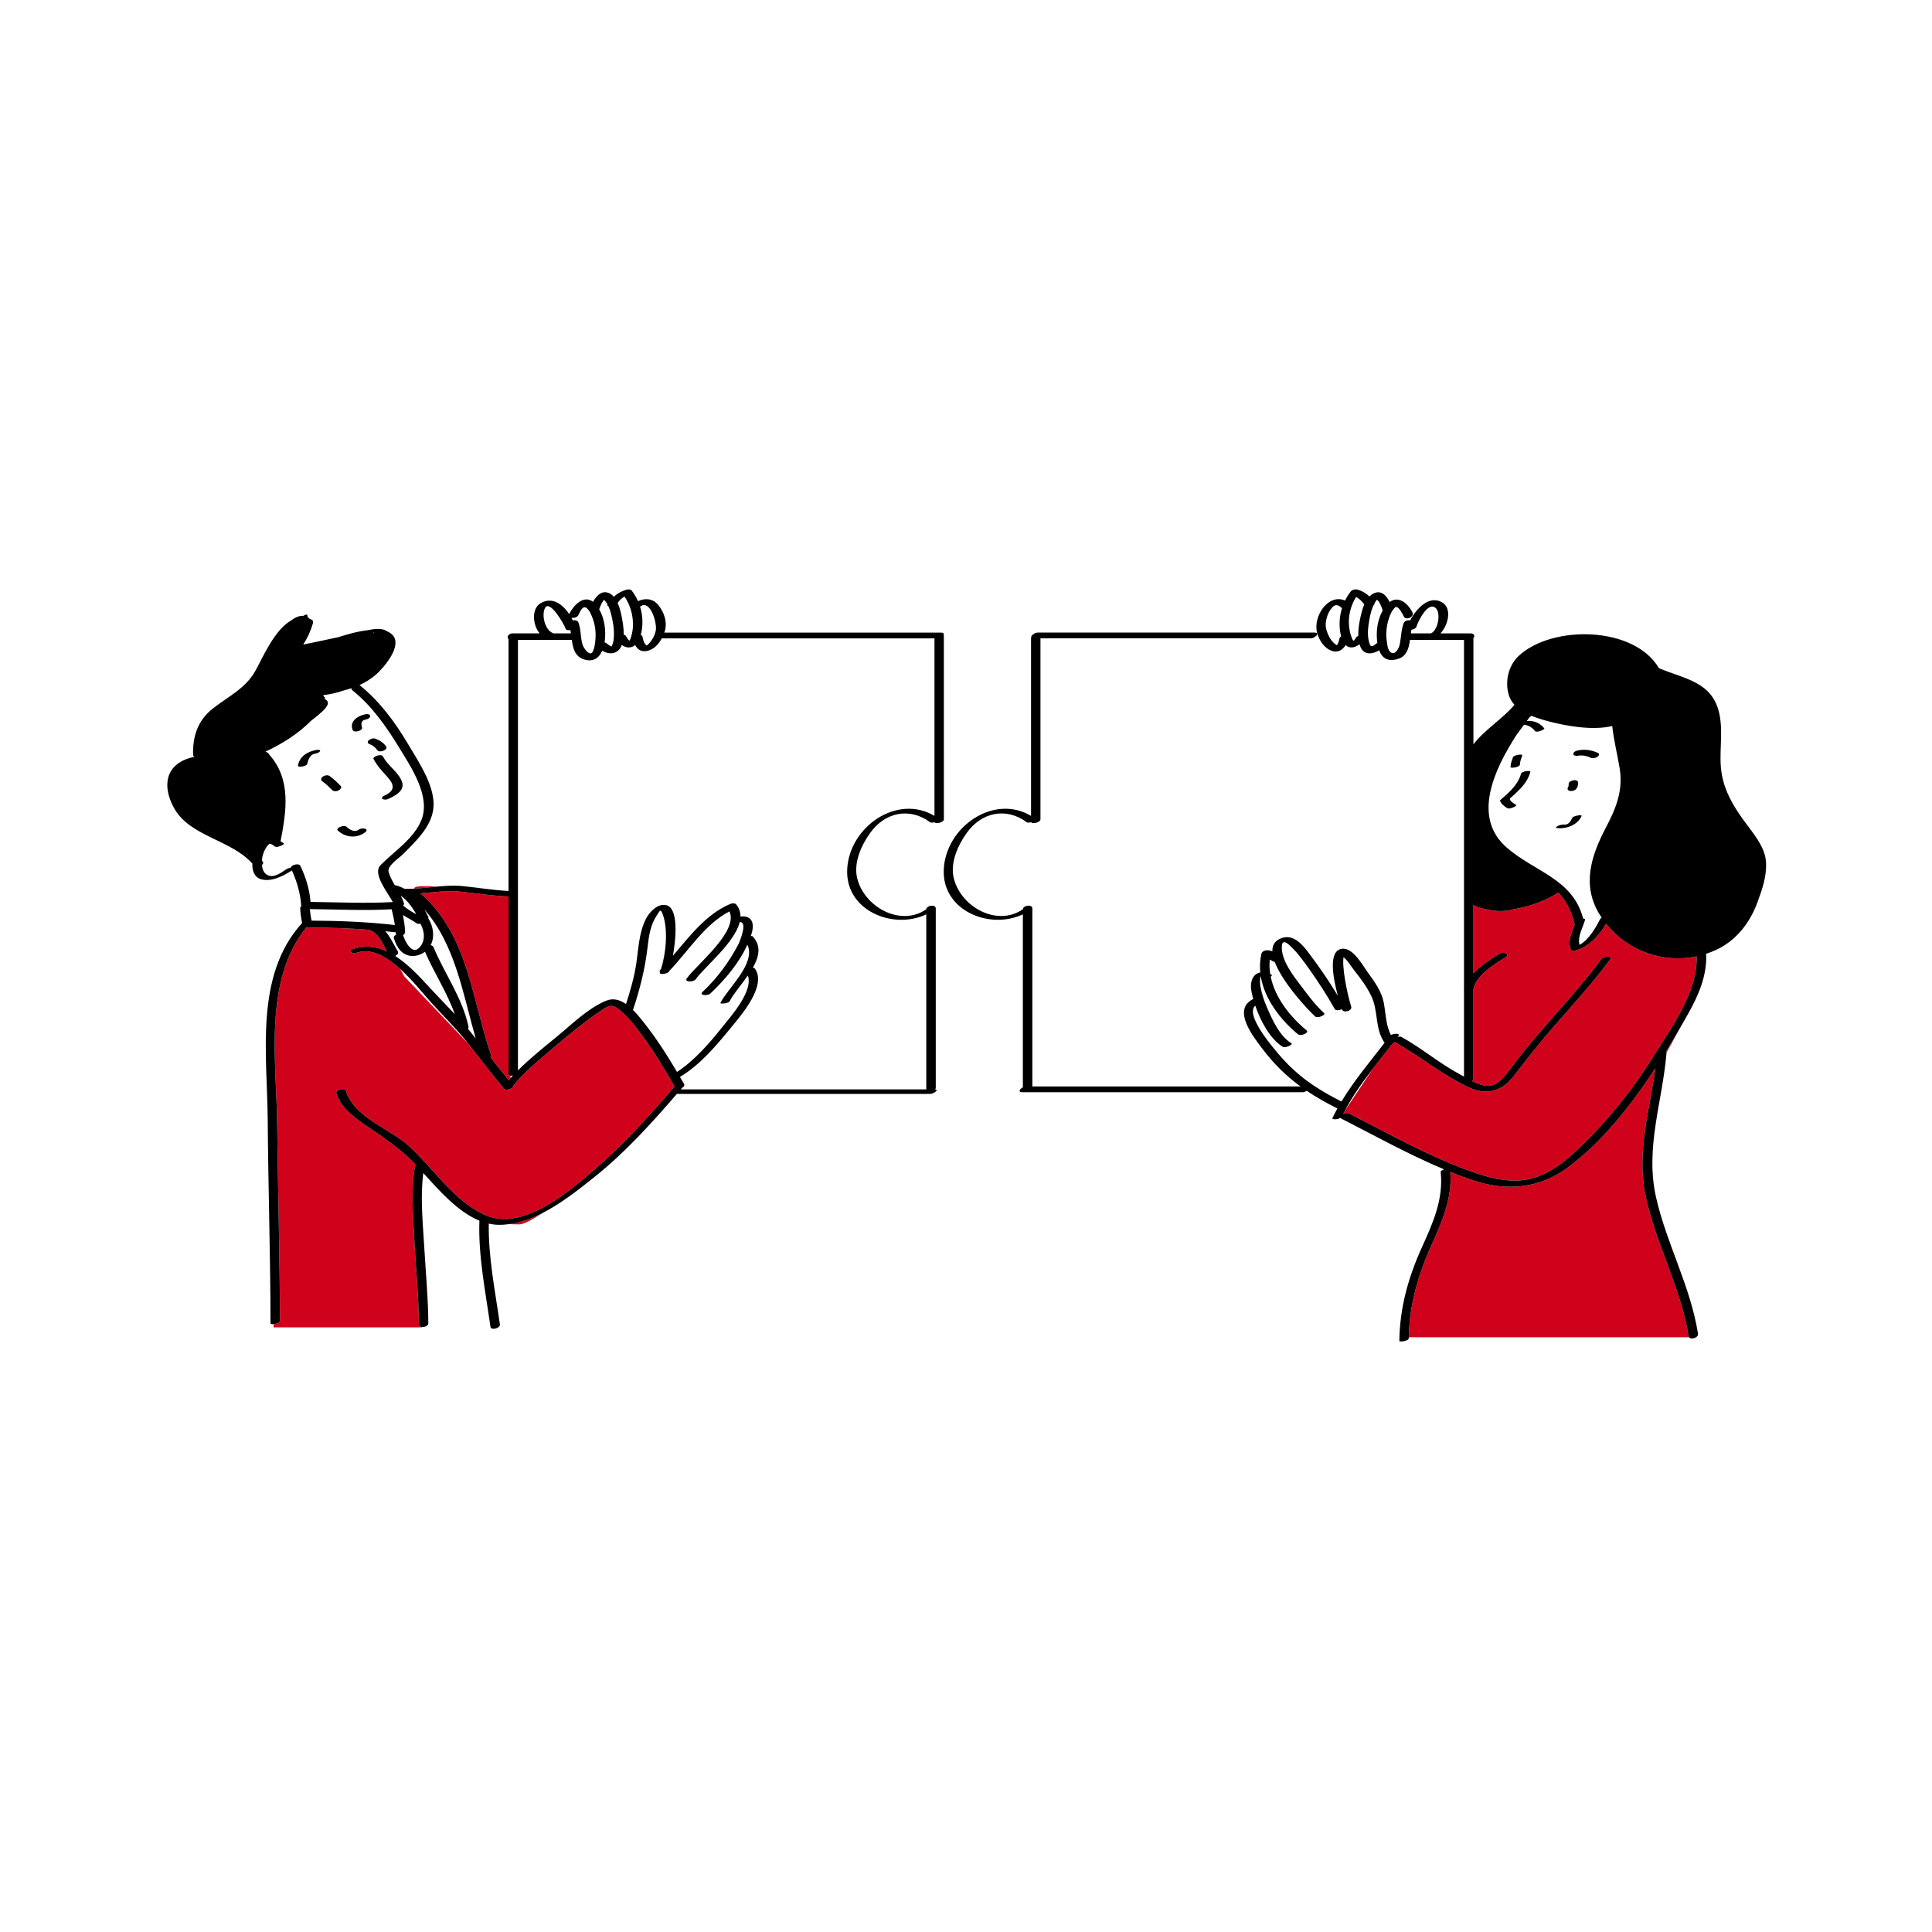
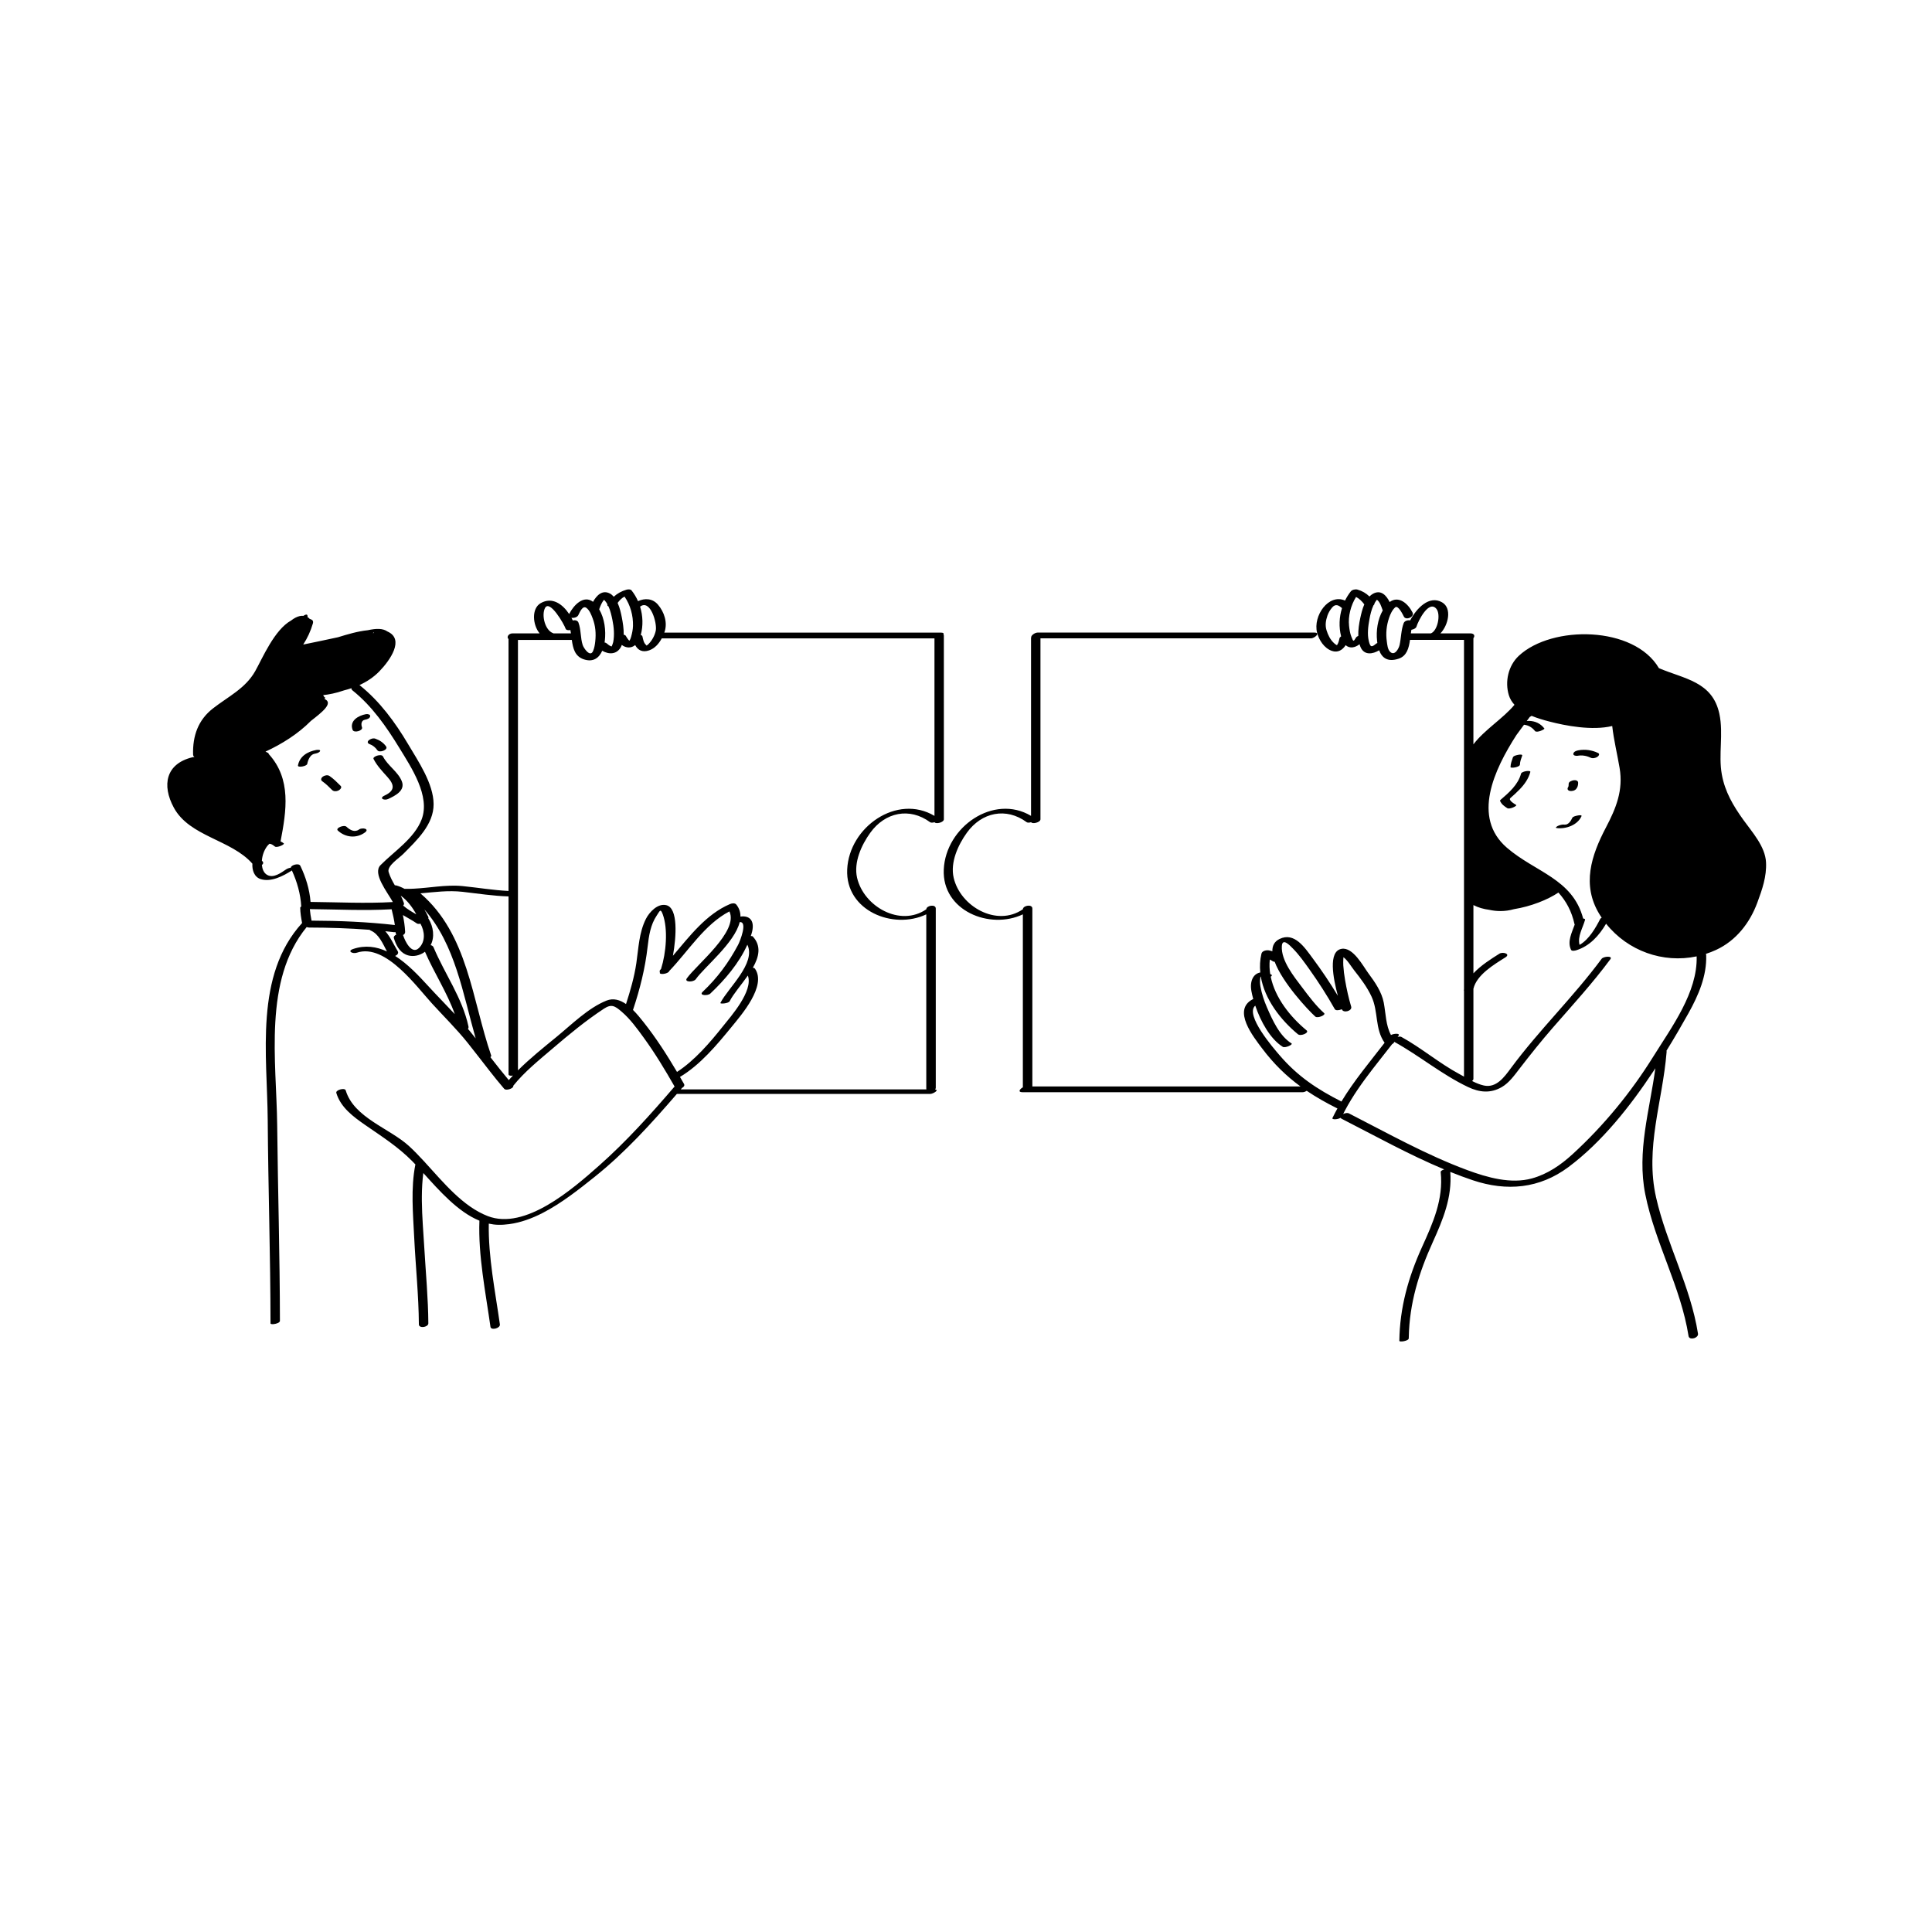
<svg xmlns="http://www.w3.org/2000/svg" id="Layer_1" x="0px" y="0px" width="595.28px" height="595.28px" viewBox="0 0 595.28 595.28" xml:space="preserve">
-   <path id="color_x5F_2" fill="#d0021b" d="M134.729,273.171c-2.376,0.229-4.747,0.519-7.145,0.644 c0.037-0.148,0.115-0.274,0.244-0.371C128.449,272.979,131.173,272.962,134.729,273.171z M151.341,325.215 c0.062,0.178-0.045,0.357-0.24,0.521c1.851,2.387,3.729,4.752,5.664,7.072c0.193-0.221,0.384-0.443,0.581-0.662l-0.102-0.711 c-0.325-0.044-0.554-0.176-0.554-0.424c0-18.27,0-36.539,0-54.81c-4.752-0.142-9.454-0.887-14.172-1.419 c-4.41-0.496-8.677,0.099-12.985,0.473C144.222,287.83,145.394,307.955,151.341,325.215z M191.572,311.744 c-2.118-1.82-3.158-2.478-5.498-0.939c-5.534,3.637-10.696,7.893-15.722,12.192c-4.193,3.586-8.736,7.214-12.201,11.546 c0.069,0.231-0.092,0.466-0.368,0.667c-0.667,0.484-2.005,0.764-2.425,0.276c-1.567-1.819-3.063-3.691-4.543-5.576 c-2.178-2.774-4.313-5.58-6.517-8.339l-19.696-20.696l-1.289-2.32c-4.17-3.771-8.868-6.533-13.371-5.008 c-1.289,0.437-3.059-0.492-1.133-1.145c3.725-1.262,7.209-0.733,10.421,0.755c-1.255-2.384-2.529-5.387-4.966-6.419 c-0.173-0.073-0.295-0.158-0.391-0.248c-6.189-0.48-12.395-0.677-18.61-0.694c-0.321-0.001-0.568-0.063-0.761-0.159 c-13.456,16.421-9.299,41.337-9.092,61.121c0.21,20.074,0.82,40.146,0.84,60.221c0,0.541-1.072,0.916-1.913,1.002l-0.073,1.002 h45.717v-0.113c-0.51-0.051-0.919-0.301-0.922-0.82c-0.058-8.887-0.997-17.769-1.433-26.642c-0.363-7.412-1.105-15.292,0.36-22.627 c-0.326-0.344-0.649-0.681-0.968-1.003c-4.424-4.477-9.309-7.555-14.425-11.101c-3.705-2.568-7.622-5.426-8.971-9.929 c-0.271-0.904,2.619-1.709,2.898-0.777c2.519,8.413,13.486,11.655,19.485,17.133c1.567,1.432,3.11,3.044,4.659,4.727 c0.093,0.061,0.167,0.136,0.211,0.23c5.806,6.333,11.717,13.651,19.386,16.63c11.53,4.478,26.187-8.336,34.384-15.6 c8.36-7.407,15.803-15.698,23.068-24.16c0.039-0.046,0.092-0.089,0.151-0.13c-2.946-5.141-6.012-10.249-9.499-15.044 C196.333,316.957,194.215,314.014,191.572,311.744z M160.101,377.248c1.232,0,3.923-1.459,7.132-3.536 c-3.345,1.723-6.819,2.992-10.345,3.46C157.982,377.218,159.086,377.248,160.101,377.248z M517.085,317.725 c-1.176,2.018-2.38,4.02-3.606,6.007c0.028,0.1,0.045,0.208,0.035,0.333c-0.006,0.078-0.016,0.154-0.022,0.231 C514.217,323.044,515.567,320.657,517.085,317.725z M472.038,363.079c4.796-1.337,8.828-4.106,12.472-7.439 c9.626-8.805,18.003-19.029,24.896-30.099c5.631-9.043,13.668-19.764,13.361-30.867c-10.361,2.201-21.213-1.665-27.904-10.064 c-2.15,3.655-5.035,6.893-9.208,8.188c-0.373,0.116-1.365,0.327-1.595-0.153c-1.214-2.547,0.245-5.265,1.133-7.774 c-0.026-0.033-0.047-0.069-0.057-0.112c-0.874-3.981-2.586-7.128-4.967-9.75c-3.333,2.236-8.483,4.28-13.679,5.115 c-2.872,0.822-5.501,0.677-7.618,0.21c-1.776-0.236-3.438-0.706-4.889-1.469c0,7.011,0,14.022,0,21.034 c2.318-2.48,5.497-4.474,8.003-6.052c1.077-0.678,3.533,0.075,1.869,1.123c-3.488,2.196-8.873,5.376-9.872,9.692 c0,9.242,0,18.483,0,27.725c0,0.267-0.167,0.499-0.418,0.688c1.188,0.599,2.403,1.115,3.639,1.386 c3.84,0.84,6.291-2.595,8.306-5.321c8.692-11.761,19.277-21.947,27.969-33.707c0.584-0.79,3.517-0.993,2.709,0.1 c-5.493,7.433-11.73,14.216-17.792,21.177c-3.547,4.074-6.882,8.256-10.177,12.53c-1.552,2.012-3.234,4.395-5.48,5.698 c-3.465,2.012-6.89,1.668-10.446-0.025c-8.057-3.837-14.897-9.6-22.682-13.903c-0.089,0.286-0.35,0.537-0.684,0.717 c-1.996,2.575-4.039,5.115-6.023,7.693l-8.532,12.801c-0.179,0.337-0.35,0.681-0.522,1.023c0.578-0.29,1.312-0.427,1.784-0.186 c11.937,6.098,23.913,12.837,36.524,17.492C458.245,362.797,465.546,364.889,472.038,363.079z M486.789,291.073 c-0.038-0.002-0.077-0.008-0.116-0.011c0.007,0.023,0.013,0.047,0.02,0.07C486.726,291.114,486.757,291.092,486.789,291.073z  M506.934,367.956c-2.641-13.206,1.365-25.83,3.106-38.811c-0.209,0.319-0.41,0.644-0.621,0.961 c-7.086,10.688-15.802,21.769-26.16,29.492c-8.891,6.629-18.983,7.572-29.467,4.057c-2.334-0.782-4.645-1.649-6.936-2.57 c0.604,7.809-2.225,14.64-5.409,21.671c-4.288,9.467-7.185,18.797-7.376,29.273h86.349c-0.068-0.096-0.122-0.206-0.144-0.342 C517.882,396.494,509.94,382.992,506.934,367.956z" />
  <path id="color_x5F_1" d="M117.995,233.063c1.442,2.853,4.677,4.735,5.822,7.686c1.109,2.858-2.065,4.434-4.207,5.426 c-1.243,0.576-2.948-0.207-1.109-1.059c3.25-1.506,3.053-3.29,0.898-5.69c-1.585-1.767-3.221-3.448-4.303-5.585 C114.719,233.092,117.524,232.133,117.995,233.063z M99.287,240.716c1.117,0.766,2.066,1.728,3.021,2.682 c0.516,0.516,1.332,0.473,1.958,0.179c0.421-0.197,1.221-0.909,0.702-1.427c-1.081-1.081-2.168-2.186-3.433-3.053 c-0.594-0.407-1.531-0.197-2.073,0.194C98.978,239.641,98.698,240.313,99.287,240.716z M113.881,229.278 c0.997,0.347,1.806,1.037,2.401,1.895c0.616,0.886,3.416-0.119,2.68-1.178c-0.818-1.177-1.998-1.941-3.337-2.406 c-0.644-0.224-1.579,0.093-2.05,0.549C113.091,228.607,113.305,229.078,113.881,229.278z M96.926,232.242 c0.494-0.092,1.454-0.289,1.689-0.824c0.226-0.512-1.001-0.372-1.176-0.34c-2.675,0.497-5.103,1.925-5.633,4.768 c-0.142,0.762,2.726,0.266,2.865-0.484C94.894,234.172,95.566,232.494,96.926,232.242z M111.54,224.098 c-0.35-0.943-0.228-2.123,0.88-2.329c0.568-0.106,1.492-0.347,1.634-1.03c0.135-0.648-0.847-0.781-1.272-0.702 c-2.356,0.438-5.183,2.016-4.14,4.839C109.046,225.969,111.92,225.127,111.54,224.098z M104.088,255.9 c2.313,2.172,5.74,2.512,8.346,0.601c1.585-1.162-0.88-1.605-1.814-0.92c-1.33,0.976-2.765,0.181-3.846-0.833 C106.002,254.023,103.27,255.133,104.088,255.9z M290.823,252.426c0,1.026-2.561,1.561-2.867,0.914 c-0.543,0.156-1.096,0.202-1.373-0.002c-6.322-4.659-13.872-3.088-18.435,3.248c-2.706,3.758-5.165,9.105-4.068,13.865 c2.037,8.842,13.253,15.272,21.325,9.715c0.049-1.187,2.922-1.666,2.922-0.229c0,18.406,0,36.812,0,55.217 c0,0.197-0.084,0.373-0.215,0.527c1.4,0.142-0.627,1.369-1.487,1.369c-26.022,0-52.045,0-78.067,0 c-7.837,9.076-15.955,18.065-25.341,25.559c-4.628,3.695-10.104,8.074-15.984,11.103c-3.345,1.723-6.819,2.992-10.345,3.46 c-1.109,0.147-2.222,0.234-3.338,0.209c-1.002-0.023-1.983-0.15-2.947-0.363c-0.188,10.258,1.993,20.938,3.418,31.037 c0.174,1.232-2.735,1.93-2.898,0.777c-1.504-10.663-3.808-21.927-3.407-32.725c-6.657-2.716-12.379-9.267-17.286-14.682 c-0.302,2.353-0.43,4.751-0.447,7.164v1.438c0.046,4.893,0.481,9.821,0.757,14.527c0.453,7.724,1.189,15.467,1.239,23.208 c0.005,0.713-1.139,1.191-1.996,1.105c-0.51-0.051-0.919-0.301-0.922-0.82c-0.058-8.887-0.997-17.769-1.433-26.642 c-0.363-7.412-1.105-15.292,0.36-22.627c-0.326-0.344-0.649-0.681-0.968-1.003c-4.424-4.477-9.309-7.555-14.425-11.101 c-3.705-2.568-7.622-5.426-8.971-9.929c-0.271-0.904,2.619-1.709,2.898-0.777c2.519,8.413,13.486,11.655,19.485,17.133 c1.567,1.432,3.11,3.044,4.659,4.727c0.093,0.061,0.167,0.136,0.211,0.23c5.806,6.333,11.717,13.651,19.386,16.63 c11.53,4.478,26.187-8.336,34.384-15.6c8.36-7.407,15.803-15.698,23.068-24.16c0.039-0.046,0.092-0.089,0.151-0.13 c-2.946-5.141-6.012-10.249-9.499-15.044c-2.035-2.8-4.153-5.743-6.796-8.013c-2.118-1.82-3.158-2.478-5.498-0.939 c-5.534,3.637-10.696,7.893-15.722,12.192c-4.193,3.586-8.736,7.214-12.201,11.546c0.069,0.231-0.092,0.466-0.368,0.667 c-0.667,0.484-2.005,0.764-2.425,0.276c-1.567-1.819-3.063-3.691-4.543-5.576c-2.178-2.774-4.313-5.58-6.517-8.339 c-0.079-0.099-0.155-0.199-0.234-0.298c-3.449-4.301-7.334-8.095-11.03-12.162c-2.383-2.623-5.821-7.03-9.721-10.557 c-4.17-3.771-8.868-6.533-13.371-5.008c-1.289,0.437-3.059-0.492-1.133-1.145c3.725-1.262,7.209-0.733,10.421,0.755 c-1.255-2.384-2.529-5.387-4.966-6.419c-0.173-0.073-0.295-0.158-0.391-0.248c-6.189-0.48-12.395-0.677-18.61-0.694 c-0.321-0.001-0.568-0.063-0.761-0.159c-13.456,16.421-9.299,41.337-9.092,61.121c0.21,20.074,0.82,40.146,0.84,60.221 c0,0.541-1.072,0.916-1.913,1.002c-0.54,0.056-0.985-0.007-0.985-0.225c-0.02-20.883-0.711-41.76-0.86-62.641 c-0.145-20.078-4.136-44.558,10.593-60.717c-0.298-1.542-0.555-3.085-0.578-4.662c-0.002-0.167,0.121-0.316,0.313-0.447 c-0.208-3.838-1.283-7.598-2.884-11.086c-2.666,1.721-6.443,3.68-9.612,2.667c-2.026-0.647-2.675-2.816-2.557-4.757 c-6.524-7.434-19.351-8.303-24.201-17.252c-3.767-6.949-2.475-13.557,5.741-15.537c0.229-0.055,0.434-0.072,0.616-0.063 c-0.249-0.165-0.418-0.42-0.428-0.786c-0.147-5.73,1.53-10.617,6.146-14.213c4.691-3.654,9.995-6.143,13.002-11.485 c2.249-3.997,5.888-12.72,11.058-15.587c0.882-0.688,1.779-1.17,2.651-1.363c0.396-0.087,0.771-0.096,1.131-0.067 c1.031-0.697,1.358-0.415,1.275,0.393c0.138,0.08,0.278,0.155,0.403,0.26c0.1,0.083,0.18,0.178,0.257,0.274 c0.146,0.053,0.291,0.099,0.439,0.162c0.546,0.234,0.728,0.646,0.565,1.203c-0.699,2.396-1.678,4.522-2.993,6.545 c2.251-0.457,6.601-1.351,10.695-2.244c3.02-0.924,6.048-1.836,9.206-2.17c2.68-0.586,4.629-0.602,6.076,0.406 c5.312,2.359,0.838,8.82-2.534,12.28c-1.765,1.812-3.855,3.188-6.13,4.222c0.042,0.021,0.085,0.043,0.121,0.071 c6.138,4.907,10.893,11.382,14.874,18.108c3.113,5.26,7.835,12.158,7.868,18.494c0.034,6.311-5.186,11.151-9.33,15.335 c-1.285,1.298-5.104,3.706-4.53,5.591c0.452,1.487,1.167,2.807,1.924,4.1c0.156-0.015,0.3-0.008,0.419,0.025 c0.913,0.258,1.764,0.616,2.559,1.056c0.985,0.026,1.962-0.005,2.936-0.056c2.397-0.125,4.769-0.414,7.145-0.644 c2.592-0.249,5.193-0.413,7.853-0.146c4.706,0.475,9.383,1.262,14.108,1.498c0-25.873,0-51.746,0-77.619 c-0.68-0.543-0.018-1.747,1.233-1.747c2.782,0,5.565,0,8.348,0c-2.153-2.59-2.57-7.646,0.324-9.313 c3.55-2.045,6.755,0.297,8.776,3.349c0.008-0.016,0.01-0.029,0.018-0.046c1.373-2.683,4.447-5.932,7.342-3.715 c1.11-2.006,2.9-3.826,5.268-2.517c0.424,0.234,0.782,0.57,1.113,0.945c1.103-0.997,2.391-1.727,3.94-2.167 c0.454-0.129,1.226-0.182,1.563,0.244c0.796,1.006,1.456,2.115,1.974,3.291c2.066-0.962,4.466-0.896,6.152,1.082 c1.939,2.273,3.026,5.556,2,8.468c-0.016,0.046-0.037,0.092-0.054,0.138c28.411,0,56.821,0,85.232,0 c0.782,0,0.948,0.283,0.796,0.623c0.066,0.062,0.107,0.138,0.107,0.234C290.823,214.658,290.823,233.542,290.823,252.426z  M114.867,195.047c0.095-0.004,0.188-0.006,0.283-0.009c0.019-0.058,0.056-0.117,0.108-0.179c-0.025,0.004-0.048,0.005-0.074,0.008 C115.085,194.93,114.979,194.99,114.867,195.047z M128.455,284.535c-1.386-0.958-2.888-1.729-4.32-2.594 c0.346,1.707,0.61,3.418,0.695,5.197c0.021,0.43-0.261,0.764-0.657,0.971c0.036,0.057,0.067,0.115,0.088,0.184 c0.479,1.58,2.587,5.993,4.83,3.8c2.084-2.037,1.77-5.13,0.459-7.497C129.107,284.691,128.689,284.697,128.455,284.535z  M123.481,275.969c0.372,0.727,0.709,1.476,0.967,2.273c0.093,0.289-0.016,0.555-0.235,0.775c1.228,1.08,2.636,1.896,4.056,2.705 C127.067,279.533,125.494,277.421,123.481,275.969z M95.686,277.896c8.458,0.082,16.906,0.529,25.358,0.038 c-1.7-3.075-6.339-8.794-3.813-11.358c4.175-4.236,10.438-8.251,12.672-14.074c2.77-7.216-3.203-16.078-6.833-22.02 c-3.983-6.52-8.452-12.957-14.47-17.769c-0.272-0.218-0.348-0.449-0.303-0.671c-0.741,0.248-1.492,0.471-2.256,0.661 c-2.553,0.888-4.779,1.3-6.493,1.478c0.155,0.175,0.282,0.381,0.377,0.624l0.31,0.124l-0.195,0.325 c0.008,0.043,0.005,0.087,0.01,0.131c2.824,1.304-1.042,4.217-4.25,6.733c-3.937,3.98-8.885,7.098-13.998,9.464l0.4,0.2 c0.087,0.022,0.163,0.055,0.213,0.106l0.252,0.126l0.074,0.149c0.01,0.021,0.049,0.1,0.101,0.211 c6.954,7.675,5.419,17.399,3.601,26.876c0.346,0.16,0.683,0.351,0.992,0.605c0.398,0.327-2.138,1.463-2.734,0.973 c-0.359-0.295-0.745-0.576-1.18-0.751c-0.095-0.038-0.323-0.075-0.476-0.11c-0.021,0.018-0.042,0.032-0.065,0.053 c-0.253,0.22-0.492,0.454-0.691,0.725c-0.932,1.266-1.492,2.854-1.6,4.432c0.086,0.104,0.179,0.2,0.263,0.306 c0.295,0.37,0.116,0.745-0.261,1.031c0.121,1.22,0.553,2.479,1.666,3.081c1.97,1.063,4.26-0.698,5.835-1.746 c0.389-0.258,0.905-0.423,1.407-0.499c0.023-0.815,2.479-1.53,2.938-0.581C94.216,270.254,95.382,274.032,95.686,277.896z  M121.659,285.016c-0.229-1.638-0.59-3.234-0.992-4.858c-8.399,0.476-16.794,0.036-25.199-0.046 c0.094,1.176,0.288,2.336,0.513,3.495c0.031,0.017,0.056,0.034,0.073,0.055C104.611,283.698,113.153,284.044,121.659,285.016z  M140.127,312.469c-2.37-6.672-6.368-12.719-9.185-19.22c-0.217,0.162-0.449,0.314-0.698,0.456 c-1.575,0.896-3.504,1.172-5.191,0.418c-2.037-0.911-3.073-3.023-3.69-5.053c-0.145-0.475,0.236-0.885,0.765-1.131 c-0.136-0.154-0.228-0.352-0.24-0.605c-0.002-0.045-0.01-0.088-0.012-0.133c-0.148,0.026-0.3,0.037-0.45,0.02 c-0.901-0.107-1.804-0.203-2.706-0.296c1.579,1.773,2.584,4.122,3.819,6.144c0.376,0.615-0.115,1.183-0.785,1.473 c3.868,2.457,7.287,6.1,10.19,9.274C134.616,306.738,137.416,309.567,140.127,312.469z M146.56,319.941 c-3.963-13.892-6.278-28.82-15.805-39.731c0.446,0.76,0.854,1.542,1.225,2.335c0.064,0.139,0.043,0.277-0.03,0.41 c0.028,0.032,0.061,0.062,0.083,0.099c1.518,2.489,1.955,5.706,0.652,8.161c0.396,0.078,0.738,0.284,0.898,0.666 c3.435,8.186,8.875,15.592,10.758,24.381c0.062,0.287-0.007,0.545-0.152,0.766c0.174,0.207,0.358,0.402,0.529,0.61 C145.342,318.397,145.947,319.173,146.56,319.941z M158.052,331.392c-0.291,0.058-0.573,0.074-0.808,0.044 c-0.325-0.044-0.554-0.176-0.554-0.424c0-18.27,0-36.539,0-54.81c-4.752-0.142-9.454-0.887-14.172-1.419 c-4.41-0.496-8.677,0.099-12.985,0.473c14.688,12.574,15.86,32.699,21.808,49.959c0.062,0.178-0.045,0.357-0.24,0.521 c1.851,2.387,3.729,4.752,5.664,7.072c0.193-0.221,0.384-0.443,0.581-0.662C157.576,331.891,157.816,331.643,158.052,331.392z  M197.22,186.918c0.877,2.82,0.978,5.888,0.21,8.732c0.269,0.075,0.469,0.227,0.524,0.48c0.186,0.854,0.38,1.976,1.09,2.575 c0.154,0.131,0.171,0.209,0.166,0.242c0.012-0.02,0.042-0.052,0.109-0.1c0.192-0.126,0.369-0.271,0.529-0.436 c1.073-1.105,1.899-2.585,2.206-4.103C202.517,192.028,200.394,184.502,197.22,186.918z M190.301,185.762 c0.662,1.478,1.04,3.165,1.29,4.453c0.308,1.586,0.626,3.507,0.582,5.35c0.283,0.039,0.521,0.148,0.649,0.357 c0.254,0.465,0.548,0.901,0.884,1.311c0.104,0.058,0.195,0.112,0.273,0.163c0.211-0.384,0.374-0.803,0.484-1.204 c0.299-1.085,0.543-2.21,0.572-3.34c0.079-3.179-0.797-6.422-2.61-9.04C191.562,184.274,190.901,184.946,190.301,185.762z  M184.62,187.738c1.677,2.855,2.109,6.557,1.73,9.716c-0.021,0.168-0.047,0.335-0.073,0.503c0.22,0.026,0.425,0.096,0.587,0.23 c0.432,0.357,0.902,0.771,1.441,0.957c0.066,0.022,0.107,0.028,0.15,0.036c0.119-0.241,0.42-0.976,0.489-1.347 c0.423-2.248,0.206-4.617-0.252-6.843c-0.275-1.337-0.61-2.854-1.222-4.179c-0.288-0.105-0.437-0.303-0.31-0.607 c-0.217-0.385-0.456-0.75-0.739-1.075c-0.101-0.115-0.21-0.229-0.323-0.32c-0.706,0.838-1.106,1.897-1.474,2.918 C184.624,187.731,184.622,187.734,184.62,187.738z M176.066,190.343c0.148,0.273,0.286,0.549,0.414,0.824 c0.705-0.166,1.504-0.009,1.753,0.661c0.825,2.22,0.579,4.673,1.303,6.917c0.296,0.919,2.306,3.944,3.204,1.831 c0.401-0.944,0.554-1.925,0.665-2.938c0.265-2.42,0.089-4.758-0.78-7.06c-0.415-1.098-0.956-2.564-1.958-3.285 c-1.178-0.848-2.054,1.408-2.488,2.256C177.838,190.215,176.807,190.482,176.066,190.343z M170.403,195.084 c0.055,0.02,0.09,0.048,0.129,0.073c1.795,0,3.589,0,5.384,0c-0.051-0.351-0.106-0.697-0.173-1.034 c-0.662,0.131-1.333,0.036-1.482-0.443c-0.393-1.263-4.91-9.144-6.344-6.32C166.805,189.55,167.901,194.172,170.403,195.084z  M208.6,330.277c5.439-3.525,10.194-9.094,14.112-14.017c2.437-3.061,9.46-10.909,7.713-15.679c-2.033,2.913-4.469,5.676-5.6,7.906 c-0.366,0.723-3.051,0.908-2.855,0.523c2.35-4.635,11.046-12.18,8.305-17.935c-2.591,5.754-6.938,10.829-11.44,15.083 c-0.738,0.697-3.598,0.627-2.346-0.555c4.526-4.275,8.027-9.007,10.932-14.484c0.622-1.176,3.01-7.25,0.492-6.998 c-1.577,6.423-10.848,13.791-13.534,17.591c-0.677,0.956-3.637,0.981-2.754-0.268c2.996-4.235,16.038-14.499,13.117-20.621 c-7.644,3.968-12.695,12.278-18.534,18.358c-0.004,0.012-0.009,0.026-0.013,0.037c-0.327,0.88-3.191,1.24-2.883,0.414 c0.01-0.025,0.019-0.055,0.027-0.08c-0.166-0.208-0.146-0.497,0.214-0.867c0.043-0.044,0.085-0.091,0.128-0.135 c1.554-4.916,2.211-12.275,0.521-16.842c-0.704-1.901-0.878-1.063-1.828,0.338c-1.949,2.874-2.445,6.288-2.832,9.662 c-0.763,6.674-2.347,12.976-4.463,19.344c-0.013,0.038-0.036,0.074-0.059,0.111c1.268,1.254,2.381,2.654,3.28,3.787 C202.129,319.779,205.465,324.975,208.6,330.277z M287.925,196.689c-28.01,0-56.018,0-84.027,0 c-0.871,1.624-2.127,3.079-3.873,3.691c-2.113,0.74-3.505-0.076-4.319-1.621c-1.21,0.997-2.777,0.967-4.122-0.036 c-0.07,0.175-0.127,0.358-0.213,0.524c-1.272,2.463-3.773,2.455-5.815,1.264c-0.954,2.17-2.741,3.621-5.7,2.633 c-2.735-0.913-3.316-3.392-3.672-5.978c-5.531,0-11.063,0-16.594,0c0,44.211,0,88.421,0,132.632 c3.735-3.724,7.944-7.084,11.943-10.36c4.609-3.777,9.72-8.888,15.334-11.136c2.146-0.859,4.189-0.201,6.02,1.063 c1.335-4.129,2.54-8.295,3.18-12.603c0.69-4.649,0.803-9.345,2.943-13.622c1.044-2.086,3.655-4.917,6.323-4.234 c3.653,0.936,3.06,9.701,2.005,15.58c5.186-6.077,10.228-12.785,17.588-15.932c0.57-0.244,1.505-0.397,1.956,0.172 c0.905,1.143,1.278,2.386,1.263,3.688c3.01-0.423,4.62,1.461,3.385,5.4c-0.063,0.199-0.135,0.395-0.202,0.592 c0.273-0.018,0.499,0.017,0.61,0.136c2.719,2.908,1.925,6.296,0.033,9.625c0.283,0.03,0.524,0.128,0.657,0.318 c3.644,5.244-4.192,14.225-7.198,17.904c-4.5,5.511-9.682,11.73-15.92,15.433c0.418,0.717,0.834,1.436,1.246,2.156 c0.279,0.488-0.072,0.941-0.607,1.229c-0.131,0.153-0.265,0.307-0.396,0.46c25.229,0,50.457,0,75.687,0 c-0.022-0.078-0.036-0.162-0.036-0.256c0-17.896,0-35.789,0-53.684c-10.189,4.848-24.941-1.102-24.369-13.824 c0.592-13.126,15.392-23.375,26.893-16.516C287.925,233.155,287.925,214.922,287.925,196.689z M479.649,255.138 c2.838,0.363,6.424-0.909,7.644-3.671c0.192-0.438-1.005-0.23-1.14-0.205c-0.426,0.081-1.501,0.275-1.71,0.748 c-0.413,0.936-1.256,2.213-2.396,2.067c-0.668-0.086-1.415,0.124-2.02,0.392C479.854,254.547,478.99,255.054,479.649,255.138z  M467.152,248.016c-0.398-0.262-2.563-1.447-1.752-2.146c0.967-0.832,1.899-1.697,2.79-2.609c1.497-1.532,2.77-3.312,3.33-5.398 c0.17-0.634-2.662-0.232-2.859,0.504c-0.924,3.441-3.732,5.857-6.337,8.098c-0.097,0.072-0.143,0.168-0.136,0.285 c0.474,1.095,1.256,1.617,2.235,2.26C465.118,249.465,467.571,248.291,467.152,248.016z M468.313,235.574 c0.021-0.97,0.389-1.833,0.696-2.739c0.166-0.49-0.969-0.307-1.157-0.272c-0.416,0.074-1.531,0.289-1.7,0.786 c-0.337,0.994-0.714,1.938-0.737,3.003C465.405,236.795,468.295,236.41,468.313,235.574z M483.575,243.662 c0.651,0.187,1.594-0.021,2.049-0.549c0.483-0.562,0.626-1.191,0.627-1.915c0.001-0.691-0.72-0.854-1.299-0.798 c-0.5,0.05-1.618,0.412-1.619,1.085c0,0.177-0.006,0.353-0.021,0.53c-0.011,0.125-0.035,0.247-0.063,0.369 c0.011-0.049-0.122,0.186-0.005,0.049C482.832,242.914,482.925,243.477,483.575,243.662z M486.043,232.869 c1.427-0.248,2.753-0.027,4.058,0.594c0.635,0.303,1.488,0.109,2.057-0.253c0.396-0.25,0.873-0.896,0.236-1.2 c-1.875-0.894-3.93-1.199-5.981-0.844c-0.563,0.098-1.491,0.348-1.637,1.02C484.635,232.834,485.63,232.94,486.043,232.869z  M541.465,278.104c-2.31,6.26-6.528,11.705-12.688,14.566c-1.044,0.485-2.104,0.893-3.175,1.241c0.055,0.111,0.095,0.235,0.1,0.384 c0.221,6.396-2.396,12.397-5.455,17.891c-1.033,1.856-2.092,3.701-3.162,5.539c-1.176,2.018-2.38,4.02-3.606,6.007 c0.028,0.1,0.045,0.208,0.035,0.333c-0.006,0.078-0.016,0.154-0.022,0.231c-1.246,15.181-6.697,29.353-3.225,44.663 c3.25,14.334,10.609,27.367,12.908,41.951c0.201,1.275-2.131,1.993-2.755,1.119c-0.068-0.096-0.122-0.206-0.144-0.342 c-2.395-15.193-10.336-28.695-13.343-43.731c-2.641-13.206,1.365-25.83,3.106-38.811c-0.209,0.319-0.41,0.644-0.621,0.961 c-7.086,10.688-15.802,21.769-26.16,29.492c-8.891,6.629-18.983,7.572-29.467,4.057c-2.334-0.782-4.645-1.649-6.936-2.57 c0.604,7.809-2.225,14.64-5.409,21.671c-4.288,9.467-7.185,18.797-7.376,29.273c-0.002,0.109-0.008,0.218-0.01,0.328 c-0.011,0.841-2.904,1.242-2.898,0.777c0.132-10.249,2.76-19.567,6.966-28.854c3.391-7.484,6.652-14.727,5.772-23.15 c-0.034-0.333,0.486-0.626,1.096-0.808c-10.824-4.521-21.235-10.309-31.601-15.604c-0.173-0.088-0.284-0.188-0.35-0.294 c-0.89,0.537-2.775,0.633-2.483,0.029c0.48-0.996,0.995-1.969,1.527-2.929c-0.045-0.015-0.092-0.027-0.134-0.048 c-3.381-1.688-6.471-3.443-9.341-5.383c-0.373,0.249-0.822,0.434-1.198,0.434c-28.805,0-57.609,0-86.414,0 c-1.474,0-0.776-1.001,0.157-1.499c0-17.768,0-35.535,0-53.302c-10.189,4.847-24.942-1.102-24.367-13.824 c0.594-13.127,15.39-23.377,26.893-16.515c0-18.28,0-36.56,0-54.839c0-0.087,0.023-0.168,0.058-0.248 c-0.042-0.521,1.12-1.387,1.938-1.387c28.446,0,56.892,0,85.338,0c1.962,0,0.077,1.773-1.092,1.773c-27.781,0-55.562,0-83.343,0 c0,18.579,0,37.158,0,55.736c0,1.026-2.562,1.561-2.867,0.914c-0.543,0.156-1.098,0.203-1.375-0.002 c-6.322-4.659-13.872-3.088-18.434,3.248c-2.705,3.758-5.164,9.105-4.068,13.865c2.037,8.843,13.252,15.272,21.324,9.715 c0.049-1.187,2.922-1.666,2.922-0.229c0,18.273,0,36.546,0,54.818c27.538,0,55.076,0,82.615,0 c-4.368-3.199-8.221-6.936-11.811-11.703c-2.727-3.62-9.228-11.781-2.978-15.119c0.078-0.042,0.157-0.074,0.235-0.104 c-0.235-0.859-0.43-1.69-0.57-2.467c-0.545-2.997,0.532-5.323,2.739-5.723c-0.188-1.903-0.103-3.842,0.358-5.793 c0.214-0.907,1.563-1.158,2.324-1.01c0.383,0.074,0.723,0.164,1.038,0.269c-0.036-1.646,0.585-2.981,2.185-3.773 c4.598-2.276,7.787,2.648,10.197,5.883c2.775,3.726,5.392,7.613,7.798,11.606c-1.461-5.426-3.058-13.72,1.142-14.464 c3.539-0.627,6.649,5.358,8.27,7.542c1.978,2.667,4.105,5.716,4.734,9.057c0.646,3.432,0.591,6.897,2.215,9.949 c0.908-0.479,2.947-0.602,2.33,0.224c-0.09,0.12-0.182,0.239-0.272,0.359c0.446-0.115,0.891-0.134,1.161,0.015 c6.223,3.426,11.679,8.128,17.928,11.475c0.445,0.238,0.9,0.494,1.359,0.752c0-8.802,0-17.604,0-26.406 c-0.043-0.104-0.057-0.229-0.022-0.377c0.006-0.026,0.017-0.051,0.022-0.077c0-22.702,0-45.405,0-68.108 c-0.005-0.018-0.015-0.033-0.014-0.053c0.003-0.051,0.01-0.101,0.014-0.151c0-13.13,0-26.261,0-39.391c-5.547,0-11.093,0-16.64,0 c-0.352,2.517-0.975,4.951-3.497,5.793c-3.328,1.11-5.119-0.205-6.01-2.589c-1.967,1.194-4.545,1.61-5.695-0.906 c-0.141-0.308-0.253-0.631-0.35-0.961c-1.418,1.118-3.064,1.373-4.272,0.288c-0.917,1.427-2.361,2.425-4.254,1.762 c-2.336-0.819-3.958-3.289-4.55-5.62c-1.309-5.15,3.541-12.143,8.61-9.883c0.493-0.998,1.085-1.952,1.784-2.836 c0.418-0.529,1.431-0.725,2.049-0.549c1.475,0.419,2.675,1.141,3.694,2.13c0.321-0.319,0.665-0.612,1.065-0.833 c2.479-1.371,4.133,0.49,5.156,2.537c2.756-2.036,5.604,0.396,7.034,3.19c0.728,1.422-2.01,2.551-2.643,1.314 c-0.277-0.542-1.78-3.684-2.691-2.862c-0.925,0.836-1.489,2.087-1.882,3.249c-0.809,2.4-1.038,4.748-0.691,7.252 c0.14,1.003,0.244,2.415,1.003,3.179c1.419,1.43,2.712-1.021,2.949-2.137c0.469-2.207,0.447-4.541,1.239-6.67 c0.265-0.712,1.259-1.006,2.004-0.861c1.945-3.692,5.859-7.852,9.822-5.568c3.155,1.817,1.934,7.013-0.492,9.571 c3.069,0,6.139,0,9.208,0c1.308,0,1.46,0.883,0.946,1.479c0,10.905,0,21.812,0,32.718c3.453-4.537,9.158-7.972,12.66-12.191 c-0.78-0.85-1.395-1.822-1.741-2.961c-1.272-4.18-0.176-9.111,3.084-12.144c10.23-9.515,35.505-9.257,43.157,3.817 c7.894,3.358,16.504,4.121,18.627,14.078c1.326,6.218-0.356,12.509,0.758,18.686c0.96,5.32,3.501,9.614,6.618,13.959 c2.704,3.771,6.755,8.197,6.999,13.102C544.362,270.068,542.961,274.05,541.465,278.104z M413.492,187.378 c-1.037-0.935-2.007-1.407-3.042-0.192c-0.618,0.724-1.149,1.606-1.454,2.511c-0.499,1.478-0.743,2.938-0.28,4.46 c0.439,1.448,1.143,2.918,2.275,3.959c0.263,0.242,0.532,0.49,0.859,0.645c0.043,0.011,0.062,0.021,0.094,0.031 c0.441-0.612,0.613-1.386,0.771-2.108c0.052-0.239,0.245-0.445,0.503-0.61C412.495,193.19,412.614,190.172,413.492,187.378z  M420.364,186.219c-0.715-0.959-1.519-1.75-2.537-2.294c-1.619,2.573-2.485,5.949-2.161,8.909c0.124,1.124,0.29,2.294,0.713,3.352 c0.629,1.572,0.616,1.596,1.444,0.244c0.129-0.21,0.384-0.379,0.688-0.502c-0.063-1.885,0.254-3.852,0.614-5.508 C419.405,189.135,419.762,187.602,420.364,186.219z M426.052,188.07c-0.021-0.041-0.048-0.078-0.064-0.125 c-0.357-0.997-0.801-2.484-1.716-3.143c-0.013-0.009-0.015-0.019-0.024-0.027c-0.026,0.043-0.058,0.088-0.105,0.148 c-0.235,0.293-0.439,0.616-0.629,0.949c0.013,0.238-0.118,0.461-0.335,0.65c-0.626,1.347-0.979,2.881-1.231,4.264 c-0.396,2.166-0.725,4.596-0.188,6.768c0.47,1.904,0.835,1.938,2.206,0.805c0.127-0.104,0.27-0.182,0.418-0.238 c-0.031-0.219-0.062-0.439-0.086-0.665C423.966,194.395,424.456,190.852,426.052,188.07z M442.582,187.599 c-2.333-2.837-5.58,3.64-6.165,5.521c-0.146,0.472-0.859,0.807-1.545,0.926c-0.063,0.36-0.119,0.73-0.17,1.112 c2.056,0,4.111,0,6.166,0C442.998,194.334,443.958,189.271,442.582,187.599z M464.291,261.189 c8.769,7.577,20.258,9.541,23.506,21.831c0.39,0.024,0.653,0.147,0.583,0.399c-0.671,2.424-2.363,5.1-1.707,7.643 c0.007,0.023,0.013,0.047,0.02,0.07c0.033-0.019,0.064-0.041,0.097-0.06c2.833-1.651,4.876-5.219,6.249-7.909 c0.078-0.154,0.249-0.287,0.467-0.398c-0.238-0.354-0.471-0.714-0.694-1.081c-5.507-9.027-2.531-18.079,1.993-26.702 c3.145-5.994,5.379-11.478,4.221-18.351c-0.729-4.333-1.789-8.571-2.277-12.935c-6.199,1.497-14.464-0.095-19.392-1.387 c-1.643-0.431-3.58-0.973-5.442-1.742l-0.576,0.346l-0.922,1.248c0.209-0.031,0.418-0.051,0.618-0.047 c1.981,0.04,3.585,0.775,4.812,2.342c0.198,0.254-2.357,1.468-2.898,0.777c-0.862-1.103-2.013-1.785-3.376-1.927l-2.322,3.146 C460.352,237.175,453.462,251.832,464.291,261.189z M426.616,321.297c-3.055-4.333-1.856-9.602-4.04-14.27 c-1.389-2.968-3.3-5.472-5.313-8.029c-1.003-1.275-1.983-3.047-3.323-4.07c-0.011,0.125-0.023,0.285-0.037,0.541 c-0.034,0.658-0.054,1.313-0.012,1.973c0.097,1.537,0.291,3.068,0.558,4.586c0.482,2.739,1.066,5.463,1.872,8.127 c0.404,1.338-2.449,2.123-2.888,0.801c-0.767,0.342-1.868,0.496-2.161-0.023c-2.361-4.193-4.982-8.281-7.775-12.197 c-1.605-2.25-3.232-4.57-5.186-6.537c-0.837-0.843-3.188-3.395-3.357-0.688c-0.277,4.456,3.755,9.405,6.242,12.704 c2.07,2.744,4.217,5.634,6.784,7.944c0.647,0.584-2.033,1.678-2.709,1.07c-2.354-2.119-10.11-10.473-12.519-16.884 c-0.299-0.016-0.564-0.097-0.733-0.271c-0.258-0.143-0.516-0.286-0.774-0.43c-0.156,1.517-0.104,3.017,0.132,4.488 c0.097,0.042,0.19,0.073,0.29,0.12c0.377,0.179,0.229,0.442-0.139,0.685c1.331,6.506,6.045,12.4,11.058,16.543 c0.896,0.74-1.815,1.896-2.678,1.184c-5.319-4.396-10.259-10.77-11.432-17.734c-0.13-0.092-0.107,0.021-0.187,0.587 c-0.115,0.813-0.074,1.636,0.072,2.441c0.401,2.206,1.104,4.356,1.996,6.413c1.687,3.89,3.856,8.781,7.587,11.128 c0.536,0.338-1.965,1.51-2.717,1.037c-3.829-2.408-6.799-7.777-8.462-12.686c-3.339,2.858,5.796,13.318,7.532,15.335 c5.593,6.496,11.532,10.408,19.019,14.213C417.188,332.986,422.034,327.244,426.616,321.297z M522.767,294.674 c-10.361,2.201-21.213-1.665-27.904-10.064c-2.15,3.655-5.035,6.893-9.208,8.188c-0.373,0.116-1.365,0.327-1.595-0.153 c-1.214-2.547,0.245-5.265,1.133-7.774c-0.026-0.033-0.047-0.069-0.057-0.112c-0.874-3.981-2.586-7.128-4.967-9.75 c-3.333,2.236-8.483,4.28-13.679,5.115c-2.872,0.822-5.501,0.677-7.618,0.21c-1.776-0.236-3.438-0.706-4.889-1.469 c0,7.011,0,14.022,0,21.034c2.318-2.48,5.497-4.474,8.003-6.052c1.077-0.678,3.533,0.075,1.869,1.123 c-3.488,2.196-8.873,5.376-9.872,9.692c0,9.242,0,18.483,0,27.725c0,0.267-0.167,0.499-0.418,0.688 c1.188,0.599,2.403,1.115,3.639,1.386c3.84,0.84,6.291-2.595,8.306-5.321c8.692-11.761,19.277-21.947,27.969-33.707 c0.584-0.79,3.517-0.993,2.709,0.1c-5.493,7.433-11.73,14.216-17.792,21.177c-3.547,4.074-6.882,8.256-10.177,12.53 c-1.552,2.012-3.234,4.395-5.48,5.698c-3.465,2.012-6.89,1.668-10.446-0.025c-8.057-3.837-14.897-9.6-22.682-13.903 c-0.089,0.286-0.35,0.537-0.684,0.717c-1.996,2.575-4.039,5.115-6.023,7.693c-3.134,4.071-6.119,8.24-8.532,12.801 c-0.179,0.337-0.35,0.681-0.522,1.023c0.578-0.29,1.312-0.427,1.784-0.186c11.937,6.098,23.913,12.837,36.524,17.492 c6.088,2.247,13.389,4.339,19.881,2.529c4.796-1.337,8.828-4.106,12.472-7.439c9.626-8.805,18.003-19.029,24.896-30.099 C515.036,316.498,523.073,305.777,522.767,294.674z" fill="#000000" />
</svg>